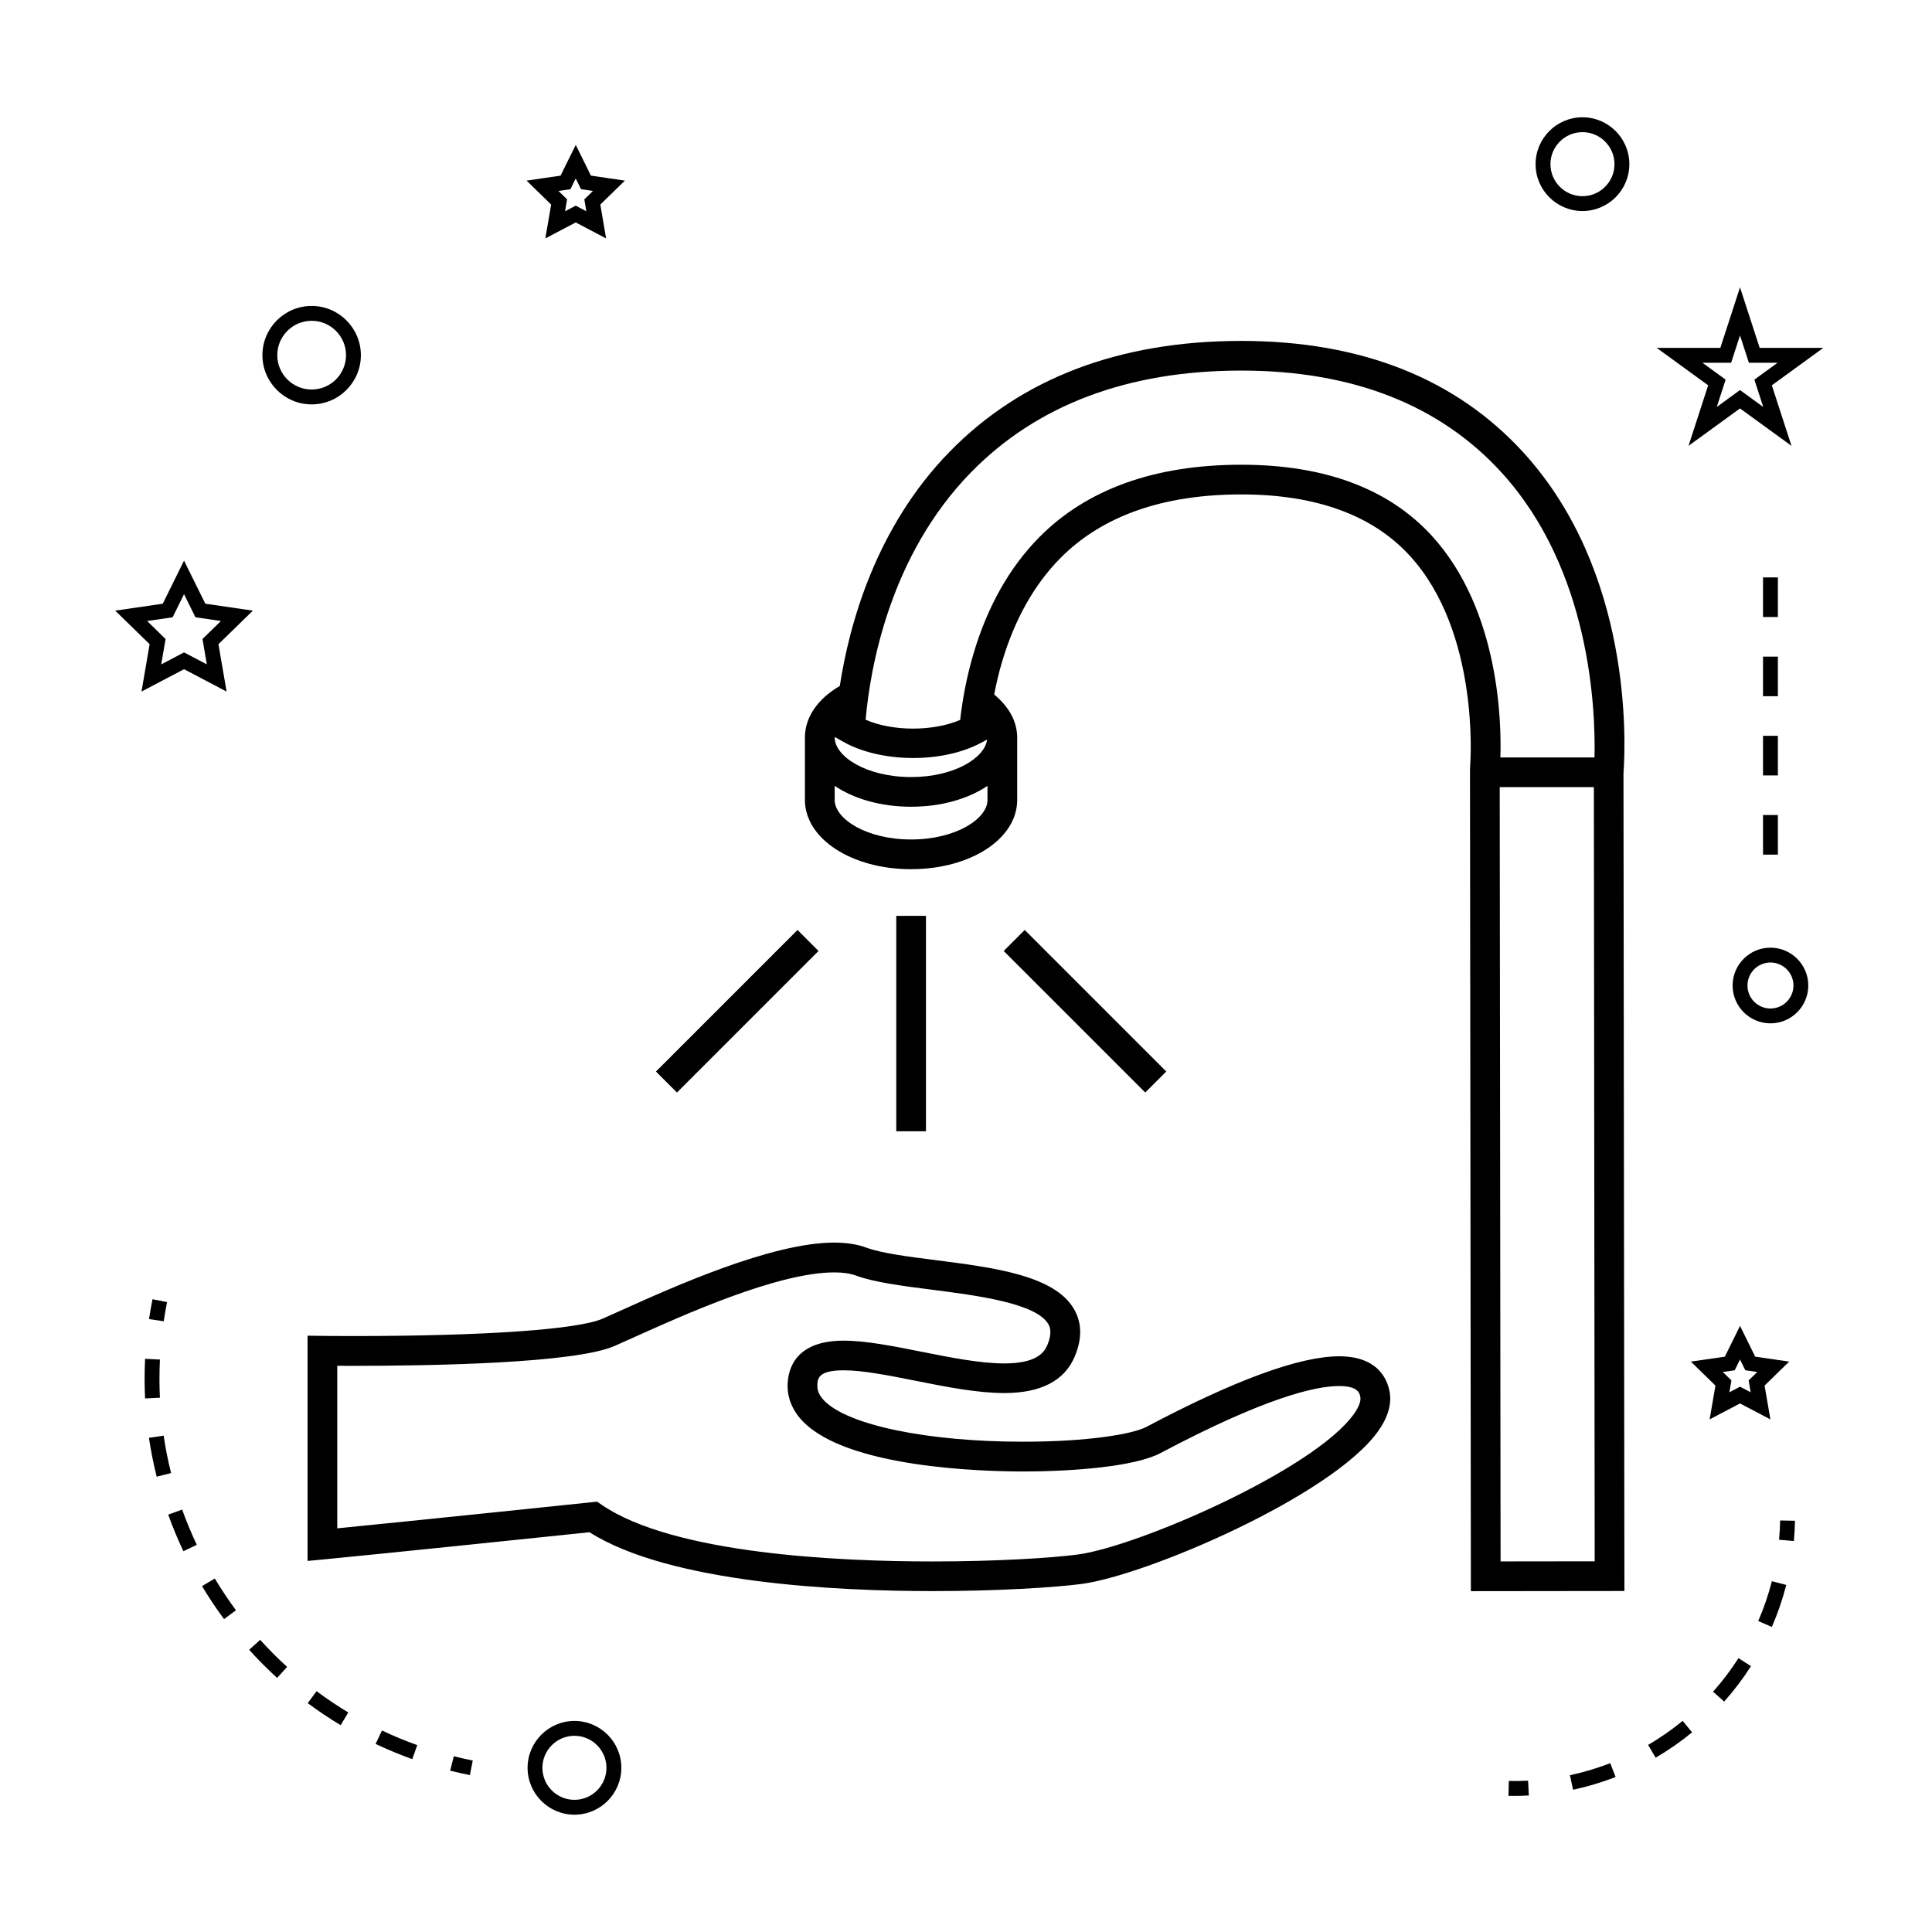
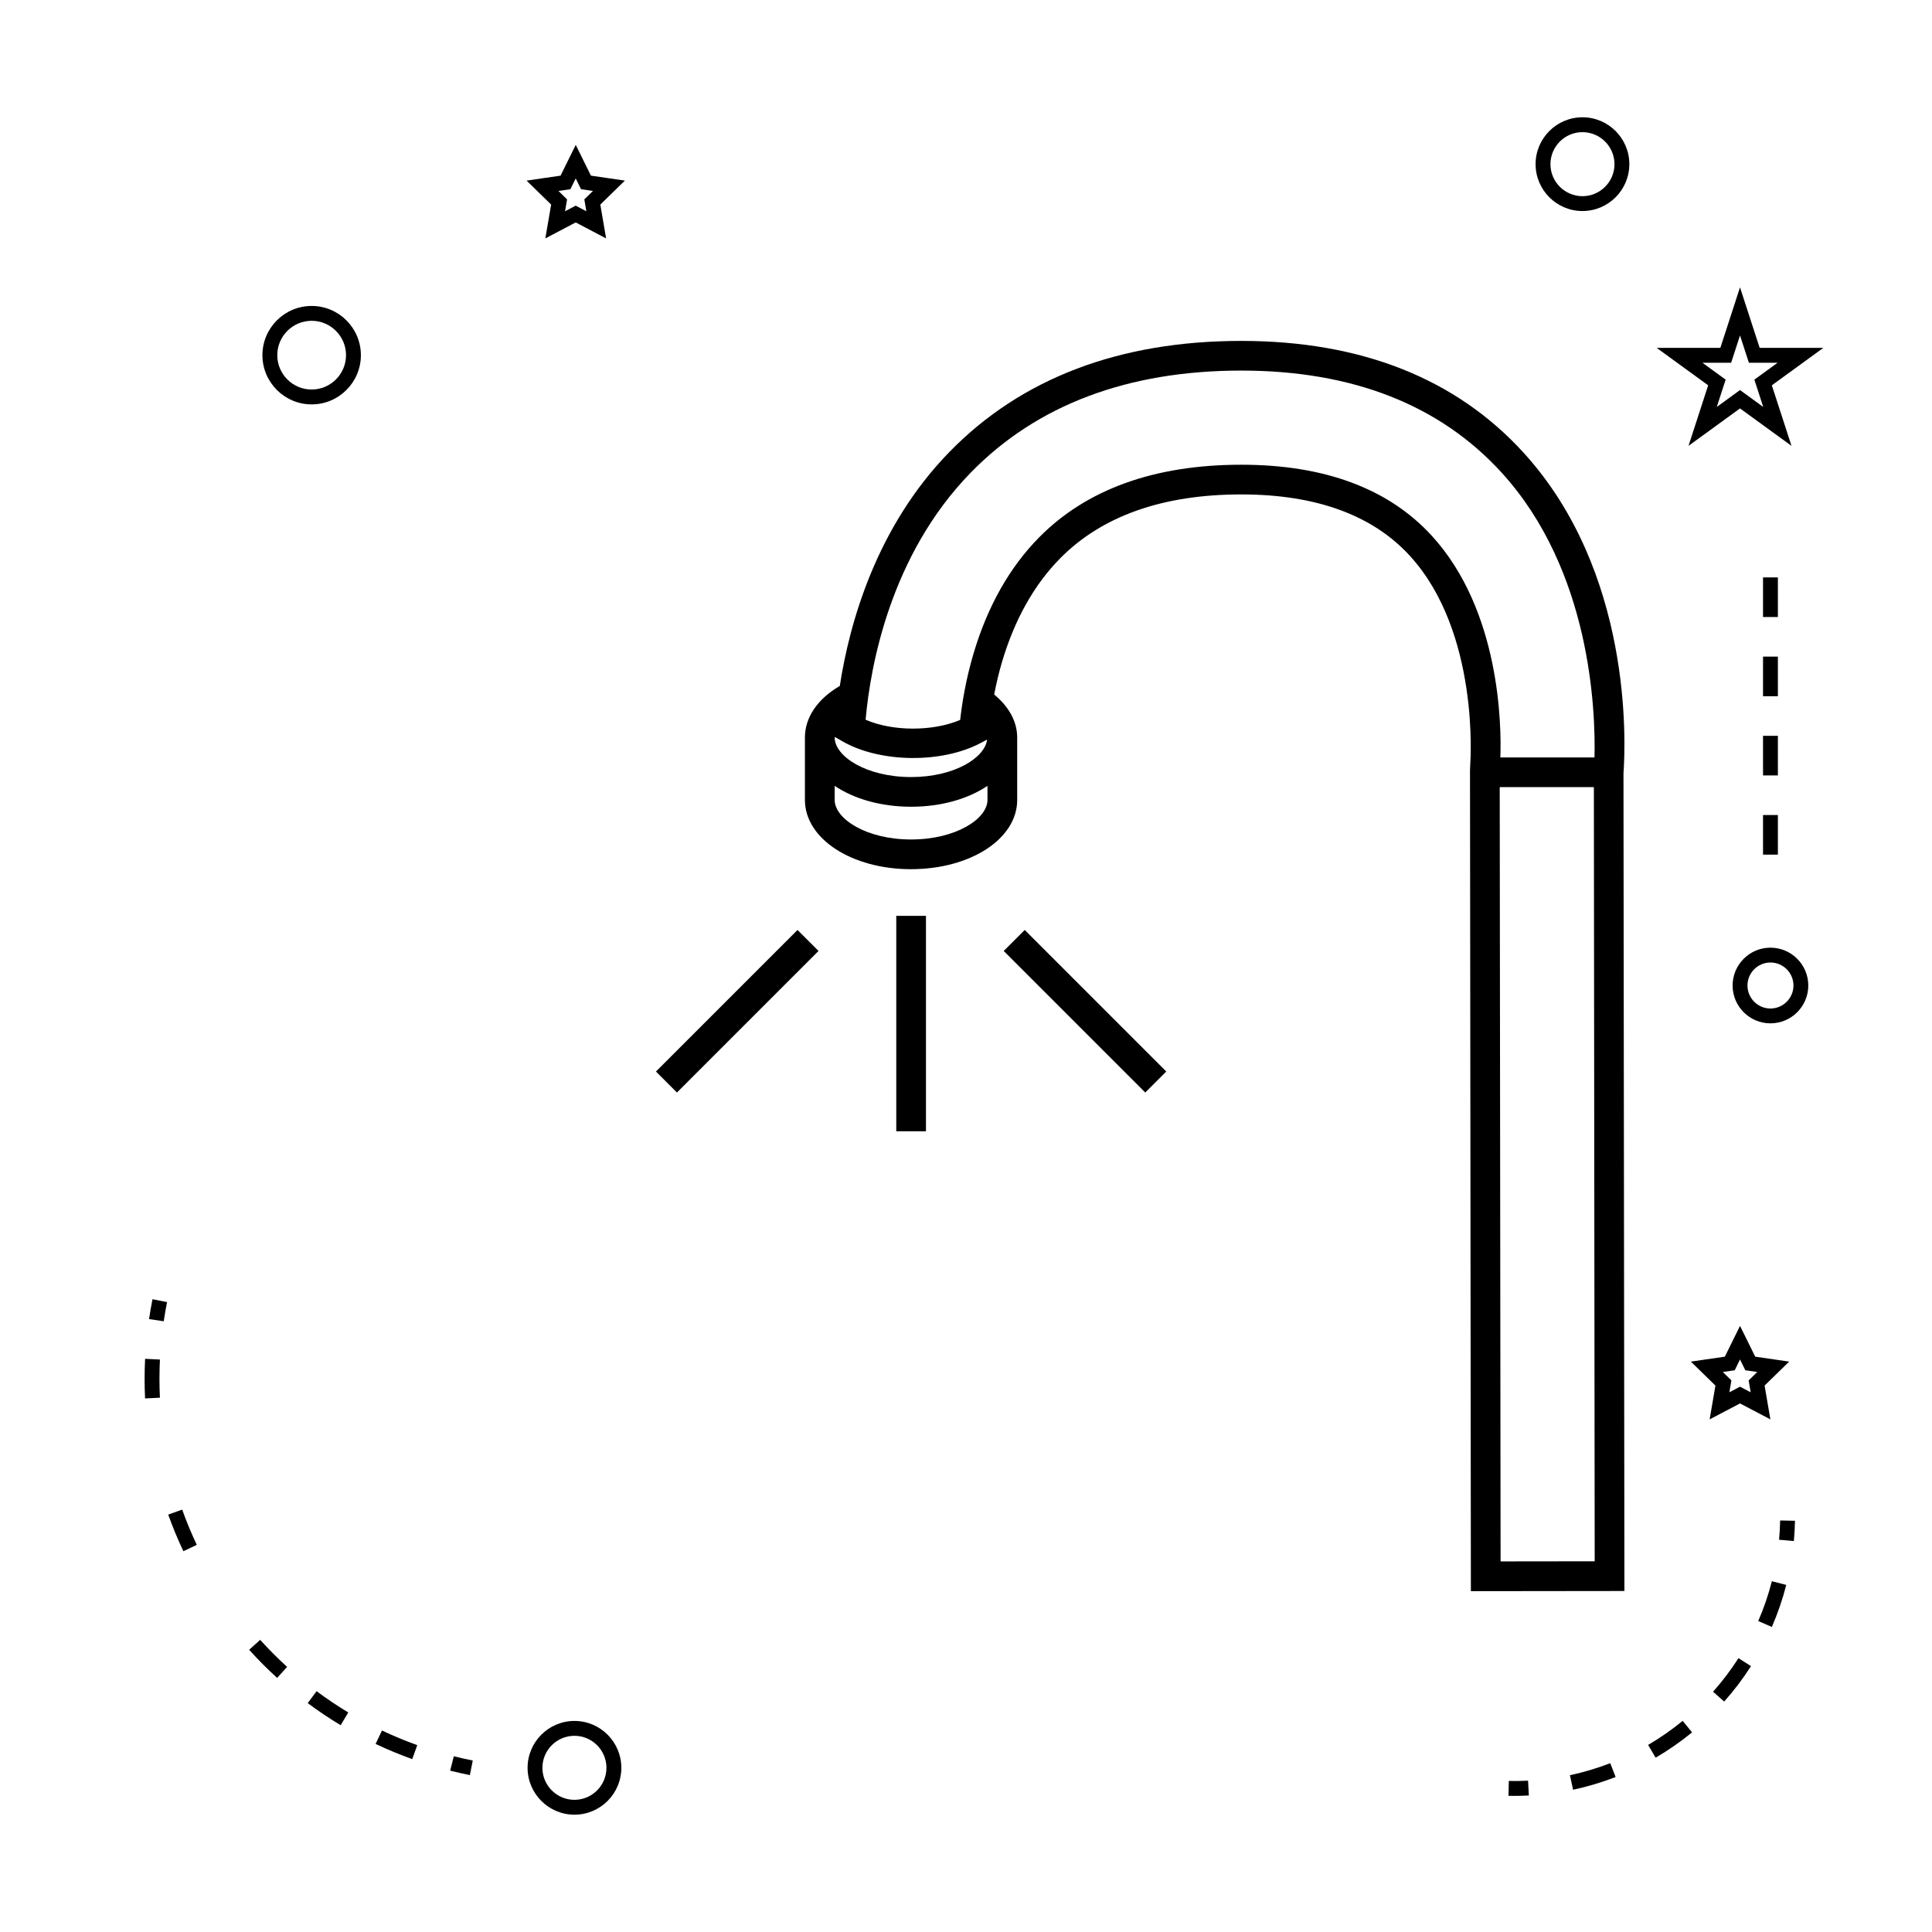
<svg xmlns="http://www.w3.org/2000/svg" fill="#000000" width="800px" height="800px" version="1.1" viewBox="144 144 512 512">
  <g>
-     <path d="m509.18 523.34c2.688-3.754 3.715-7.363 3.039-10.727-0.688-3.426-3.332-9.18-13.34-9.18-10.453 0-27.637 6.293-51.074 18.707-3.578 1.891-15.344 3.93-32.727 3.93-25.215 0-46.383-4.383-52.668-10.898-1.691-1.754-1.836-3.168-1.805-4.09 0.062-1.66 0.148-3.938 6.957-3.938 5.129 0 11.922 1.355 19.125 2.785 8.012 1.594 16.293 3.242 23.449 3.242 9.672 0 15.953-3.242 18.66-9.637 1.996-4.703 1.945-8.934-0.148-12.574-5.16-8.98-21.234-11.035-36.777-13.02-7.336-0.938-14.27-1.82-18.348-3.328-2.363-0.867-5.195-1.312-8.43-1.312-16.629 0-42.613 11.715-56.566 18.004-1.844 0.828-3.469 1.562-4.816 2.152-6.586 2.887-31.34 4.609-66.207 4.609-4.922 0-7.992-0.043-8.008-0.043l-3.988-0.051v59.695l4.309-0.41c15.508-1.48 61.762-6.297 70.402-7.199 21.355 13.547 65.91 15.602 90.875 15.598 17.277 0 32.273-0.949 39.48-1.883 17.105-2.231 66.285-23.242 78.605-40.434zm-6.402-4.586c-10.66 14.879-57.5 35.168-73.227 37.219-6.953 0.914-21.539 1.828-38.461 1.828-24.551 0.004-68.582-1.945-87.656-15.023l-1.195-0.82-1.438 0.148s-46.938 4.902-67.426 6.918v-43.074c1.16 0.004 2.551 0.012 4.125 0.012 21.41 0 58.895-0.688 69.363-5.266 1.371-0.602 3.023-1.348 4.894-2.188 13.418-6.051 38.395-17.312 53.336-17.312 2.297 0 4.219 0.285 5.703 0.828 4.918 1.809 12.273 2.75 20.066 3.746 11.707 1.496 27.742 3.543 30.953 9.133 0.301 0.52 1.203 2.09-0.273 5.578-0.883 2.078-3.023 4.84-11.414 4.84-6.375 0-14.273-1.574-21.914-3.098-7.59-1.508-14.758-2.938-20.66-2.938-12.531 0-14.668 7.215-14.824 11.52-0.133 3.578 1.25 6.981 4.004 9.84 11.902 12.348 47.66 13.309 58.336 13.309 13.176 0 29.656-1.273 36.41-4.844 27.773-14.715 41.102-17.801 47.395-17.801 5.047 0 5.438 1.926 5.621 2.856 0.223 1.102-0.383 2.731-1.719 4.59z" />
    <path d="m385.45 374.34c15.766 0 28.117-8.055 28.117-18.336v-16.543c0-4.266-2.215-8.207-6.098-11.41 0.52-2.672 1.156-5.519 2.051-8.543 3.32-11.246 8.5-20.5 15.391-27.5 11.082-11.266 27.246-16.98 48.047-16.98 19.75 0 34.77 5.457 44.633 16.227 18.559 20.23 16.078 54.648 16.047 55.129l-0.074 1.664 0.234 217.63 40.688-0.047-0.246-216.68c0.621-8.66 2.246-53.445-26.461-84.965-17.91-19.668-43.086-29.641-74.832-29.641-32.27 0-58.285 9.898-77.324 29.41-19.48 19.965-26.52 45.5-29.07 62.035-5.883 3.426-9.242 8.316-9.242 13.676v16.543c0.023 10.277 12.379 18.336 28.141 18.336zm156.22 183.45-0.227-205.2h24.949l0.219 205.17zm-140.4-288.55c17.5-17.938 41.625-27.031 71.691-27.031 29.438 0 52.656 9.105 69.012 27.07 23.578 25.898 24.887 62.824 24.586 75.449h-24.949c0.301-8.371 0.02-38.902-18.211-58.793-11.426-12.457-28.391-18.777-50.438-18.777-22.984 0-41.043 6.504-53.66 19.332-7.805 7.941-13.641 18.293-17.328 30.789-2 6.742-3.008 12.953-3.516 17.508-7.269 3.098-17.922 3.059-25.062-0.051 1.254-14.051 6.481-43.566 27.875-65.496zm-36.031 70.059 2.062 1.188c9.977 5.703 26.391 5.887 36.711 0.355l1.578-0.844c-0.566 4.801-8.633 9.93-20.137 9.93-11.93 0-20.246-5.516-20.246-10.461-0.008-0.062 0.023-0.113 0.031-0.168zm-0.039 12.965c5.078 3.418 12.203 5.531 20.246 5.531 8.047 0 15.168-2.109 20.246-5.531v3.742c0 4.949-8.312 10.465-20.246 10.465-11.934 0-20.246-5.516-20.246-10.465z" />
    <path d="m381.52 386.71h7.871v57.086h-7.871z" />
    <path d="m415.56 390.45 37.512 37.512-5.566 5.566-37.512-37.512z" />
    <path d="m355.35 390.45 5.566 5.566-37.516 37.516-5.566-5.566z" />
    <path d="m308.66 612.49c0-6.856-5.574-12.422-12.422-12.422-6.848 0-12.422 5.574-12.422 12.422 0 6.848 5.574 12.422 12.422 12.422 6.848 0 12.422-5.57 12.422-12.422zm-20.914 0c0-4.68 3.809-8.484 8.484-8.484s8.484 3.809 8.484 8.484c0 4.676-3.809 8.484-8.484 8.484s-8.484-3.805-8.484-8.484z" />
-     <path d="m181.5 327.27 11.273-5.926 11.273 5.926-2.152-12.555 9.121-8.891-12.602-1.836-5.644-11.414-5.637 11.414-12.602 1.836 9.121 8.891zm1.488-18.699 6.758-0.988 3.023-6.125 3.023 6.125 6.758 0.988-4.891 4.769 1.156 6.727-6.047-3.176-6.043 3.184 1.156-6.727z" />
    <path d="m288.52 207.18 8.051-4.234 8.051 4.234-1.531-8.969 6.512-6.352-9-1.312-4.023-8.148-4.031 8.152-9 1.312 6.512 6.352zm6.641-13.035 1.41-2.859 1.41 2.859 3.16 0.461-2.289 2.231 0.539 3.148-2.824-1.484-2.824 1.484 0.539-3.148-2.281-2.231z" />
    <path d="m592.09 504.84 6.519 6.352-1.539 8.957 8.051-4.223 8.051 4.223-1.539-8.957 6.519-6.352-9.004-1.309-4.023-8.16-4.027 8.164zm13.031-0.566 1.41 2.859 3.16 0.457-2.281 2.231 0.539 3.148-2.824-1.484-2.824 1.484 0.539-3.148-2.281-2.231 3.16-0.457z" />
    <path d="m605.12 220.15-5.211 16.043h-16.867l13.641 9.918-5.207 16.039 13.645-9.914 13.645 9.918-5.211-16.043 13.641-9.918h-16.863zm3.805 24.457 2.352 7.238-6.156-4.477-6.16 4.481 2.352-7.242-6.156-4.477h7.613l2.352-7.238 2.352 7.238h7.613z" />
    <path d="m563.37 175.08c-6.848 0-12.422 5.574-12.422 12.422s5.574 12.422 12.422 12.422 12.422-5.574 12.422-12.422-5.57-12.422-12.422-12.422zm0 20.91c-4.68 0-8.484-3.809-8.484-8.484 0-4.676 3.809-8.484 8.484-8.484 4.676 0 8.484 3.809 8.484 8.484 0.004 4.672-3.809 8.484-8.484 8.484z" />
    <path d="m603.16 405.17c0 5.531 4.496 10.027 10.027 10.027s10.027-4.496 10.027-10.027-4.496-10.027-10.027-10.027c-5.527-0.004-10.027 4.5-10.027 10.027zm10.031-6.094c3.359 0 6.094 2.734 6.094 6.094s-2.734 6.094-6.094 6.094-6.094-2.734-6.094-6.094 2.734-6.094 6.094-6.094z" />
    <path d="m226.59 251.17c7.195 0 13.047-5.852 13.047-13.043 0-7.195-5.852-13.047-13.047-13.047s-13.047 5.852-13.047 13.047c0.004 7.188 5.856 13.043 13.047 13.043zm0-22.156c5.023 0 9.109 4.09 9.109 9.109 0 5.023-4.09 9.105-9.109 9.105-5.023 0-9.109-4.082-9.109-9.105 0-5.019 4.09-9.109 9.109-9.109z" />
    <path d="m268.52 614.42 0.766-3.863c-1.691-0.332-3.371-0.715-5.023-1.129l-0.965 3.816c1.73 0.438 3.465 0.824 5.223 1.176z" />
    <path d="m196.15 553.4c-1.441-3.051-2.746-6.191-3.871-9.34l-3.703 1.324c1.172 3.273 2.523 6.539 4.023 9.703z" />
-     <path d="m197.54 564.34c1.801 3.008 3.762 5.953 5.832 8.738l3.164-2.336c-1.988-2.691-3.879-5.527-5.617-8.418z" />
-     <path d="m189.34 534.38c-0.82-3.266-1.484-6.602-1.973-9.918l-3.898 0.578c0.516 3.441 1.203 6.906 2.051 10.297z" />
    <path d="m182.32 509.43c0 1.727 0.043 3.449 0.125 5.168l3.934-0.191c-0.078-1.648-0.121-3.312-0.121-4.977 0-1.711 0.043-3.422 0.125-5.137l-3.93-0.195c-0.09 1.773-0.133 3.559-0.133 5.332z" />
    <path d="m253.25 610.19 1.328-3.711c-3.168-1.133-6.32-2.441-9.348-3.879l-1.691 3.559c3.144 1.492 6.414 2.848 9.711 4.031z" />
    <path d="m217.44 588.66 2.648-2.914c-2.492-2.273-4.894-4.688-7.141-7.168l-2.922 2.633c2.336 2.59 4.828 5.09 7.414 7.449z" />
    <path d="m236.3 597.82c-2.887-1.738-5.715-3.633-8.402-5.637l-2.352 3.16c2.793 2.078 5.727 4.051 8.734 5.852z" />
    <path d="m188.27 489.07-3.856-0.766c-0.352 1.758-0.656 3.512-0.918 5.266l3.894 0.582c0.25-1.699 0.543-3.387 0.879-5.082z" />
    <path d="m619.69 547.02-3.938-0.082c-0.031 1.715-0.125 3.418-0.285 5.106l3.922 0.355c0.16-1.777 0.262-3.57 0.301-5.379z" />
    <path d="m560.88 618.3c3.832-0.82 7.625-1.953 11.277-3.371l-1.422-3.668c-3.465 1.34-7.059 2.414-10.684 3.191z" />
    <path d="m609.95 573.59 3.609 1.57c1.562-3.594 2.844-7.344 3.82-11.141l-3.816-0.977c-0.914 3.59-2.133 7.144-3.613 10.547z" />
    <path d="m580.77 606.42 1.988 3.391c3.391-1.984 6.644-4.246 9.66-6.719l-2.496-3.043c-2.859 2.348-5.934 4.492-9.152 6.371z" />
    <path d="m597.98 592.32 2.945 2.613c2.609-2.934 5-6.086 7.106-9.383l-3.316-2.121c-2 3.125-4.266 6.117-6.734 8.891z" />
    <path d="m543.77 619.91c0.523 0.012 1.043 0.016 1.562 0.016 1.285 0 2.562-0.031 3.832-0.105l-0.211-3.926c-1.68 0.09-3.391 0.109-5.102 0.078z" />
    <path d="m611.22 359.99h3.938v10.496h-3.938z" />
    <path d="m611.22 318.01h3.938v10.496h-3.938z" />
    <path d="m611.22 297.02h3.938v10.496h-3.938z" />
    <path d="m611.22 339h3.938v10.496h-3.938z" />
  </g>
</svg>